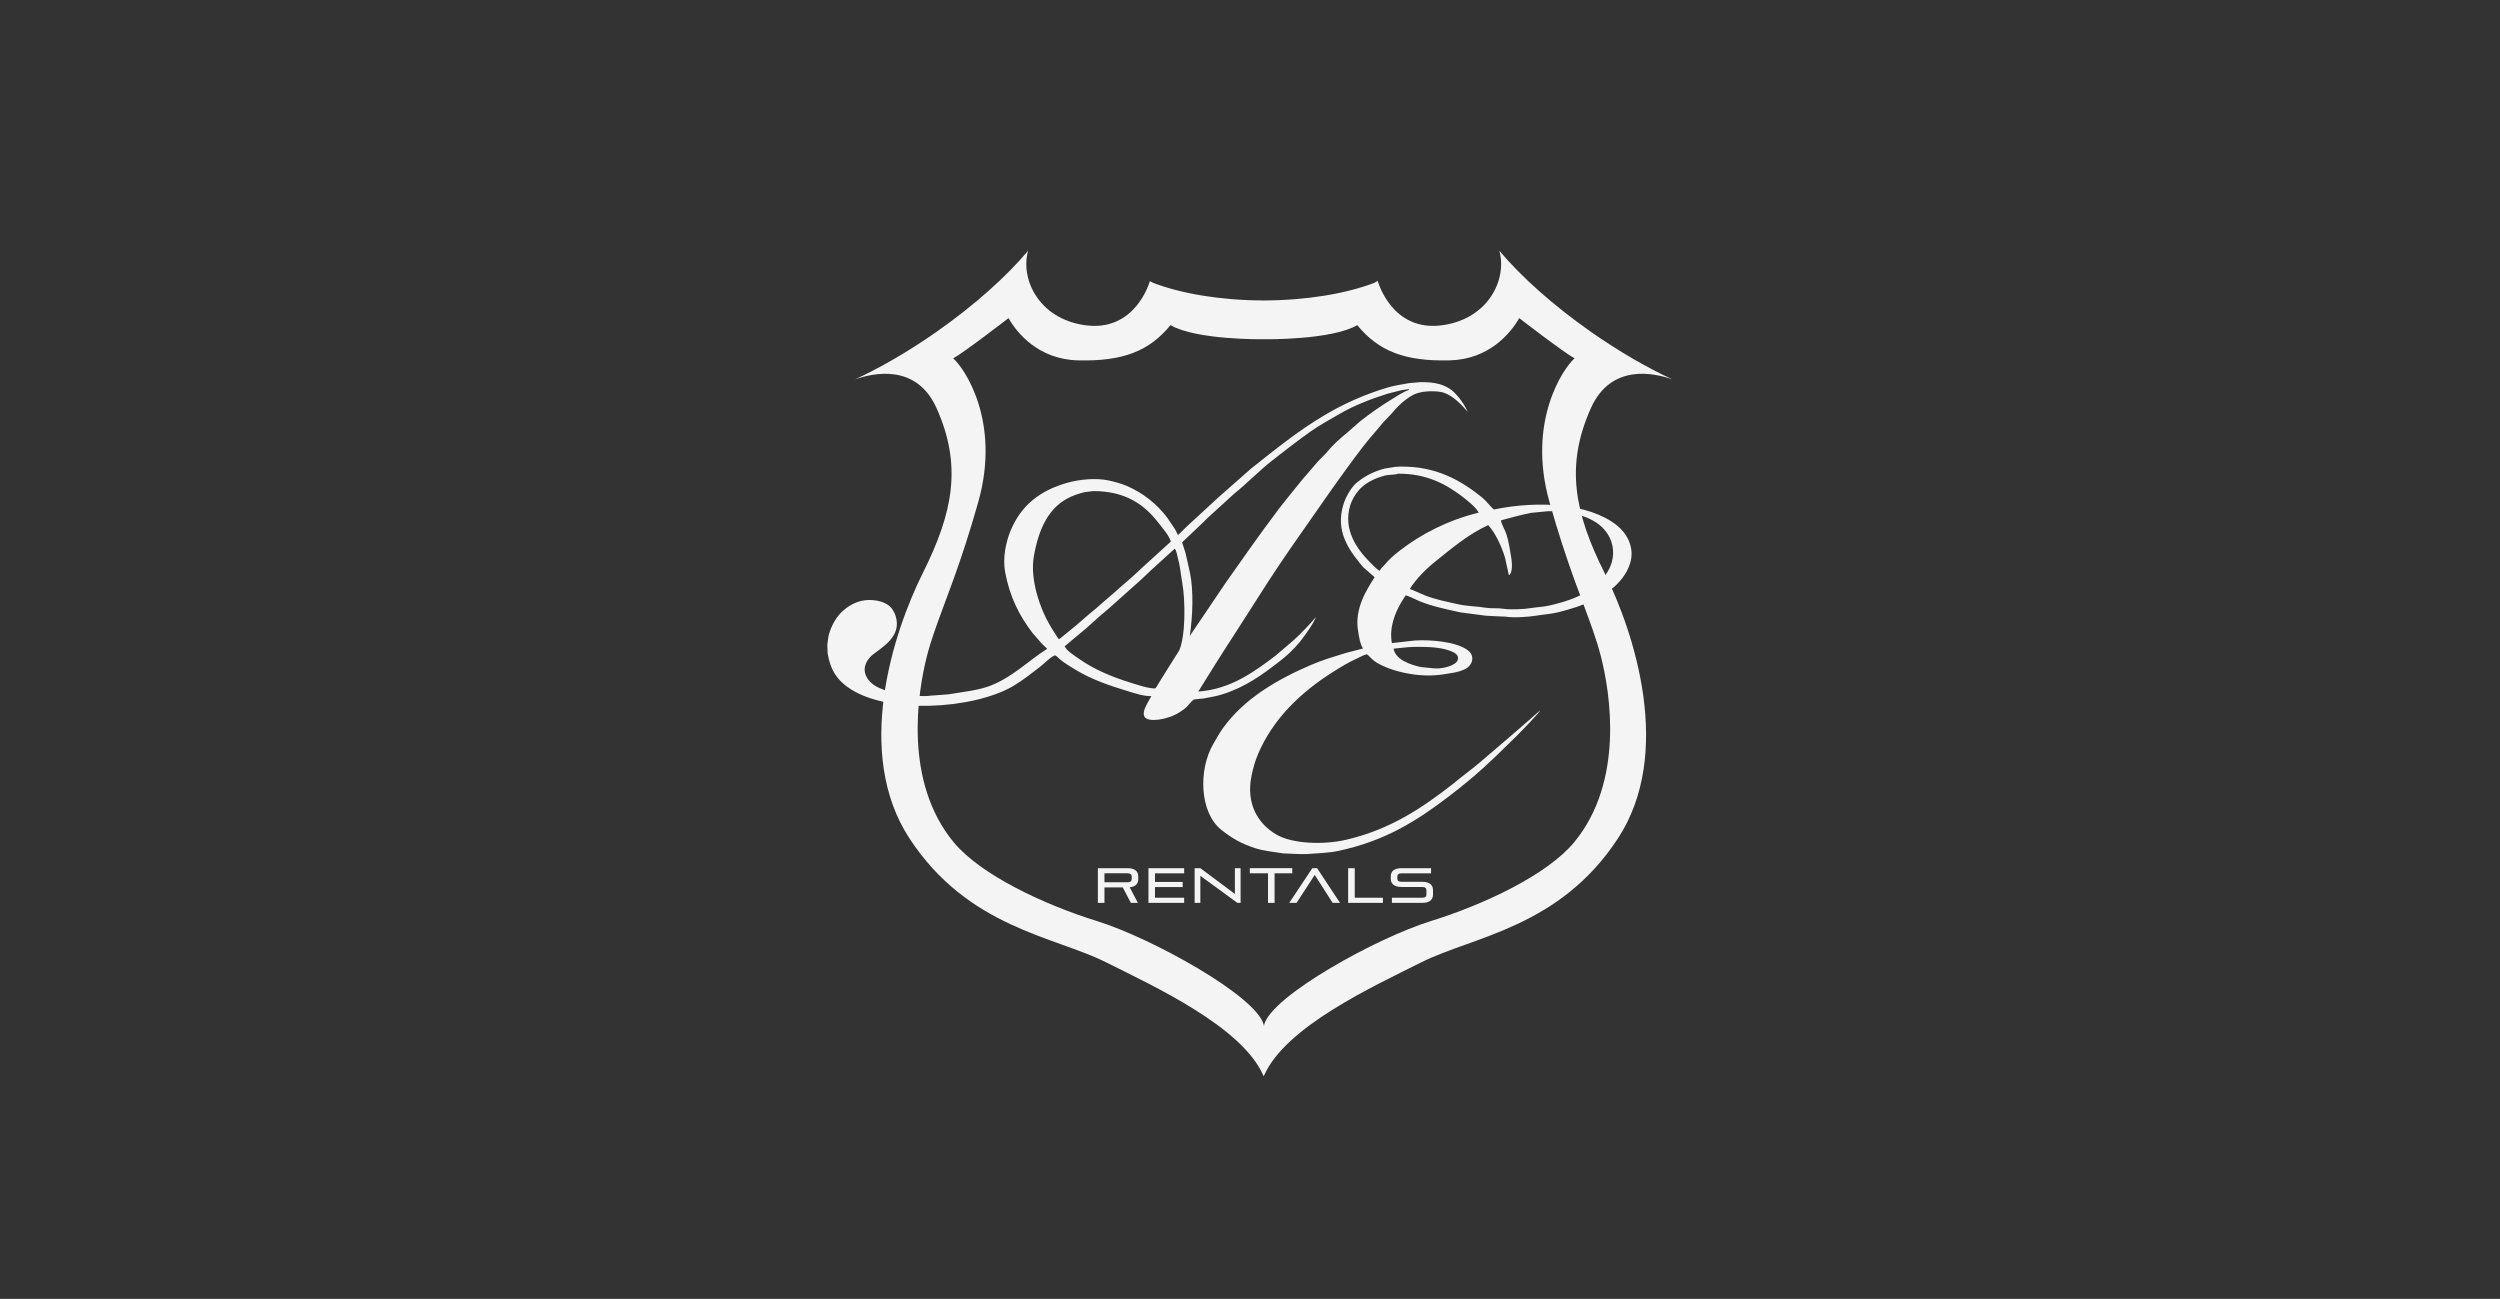
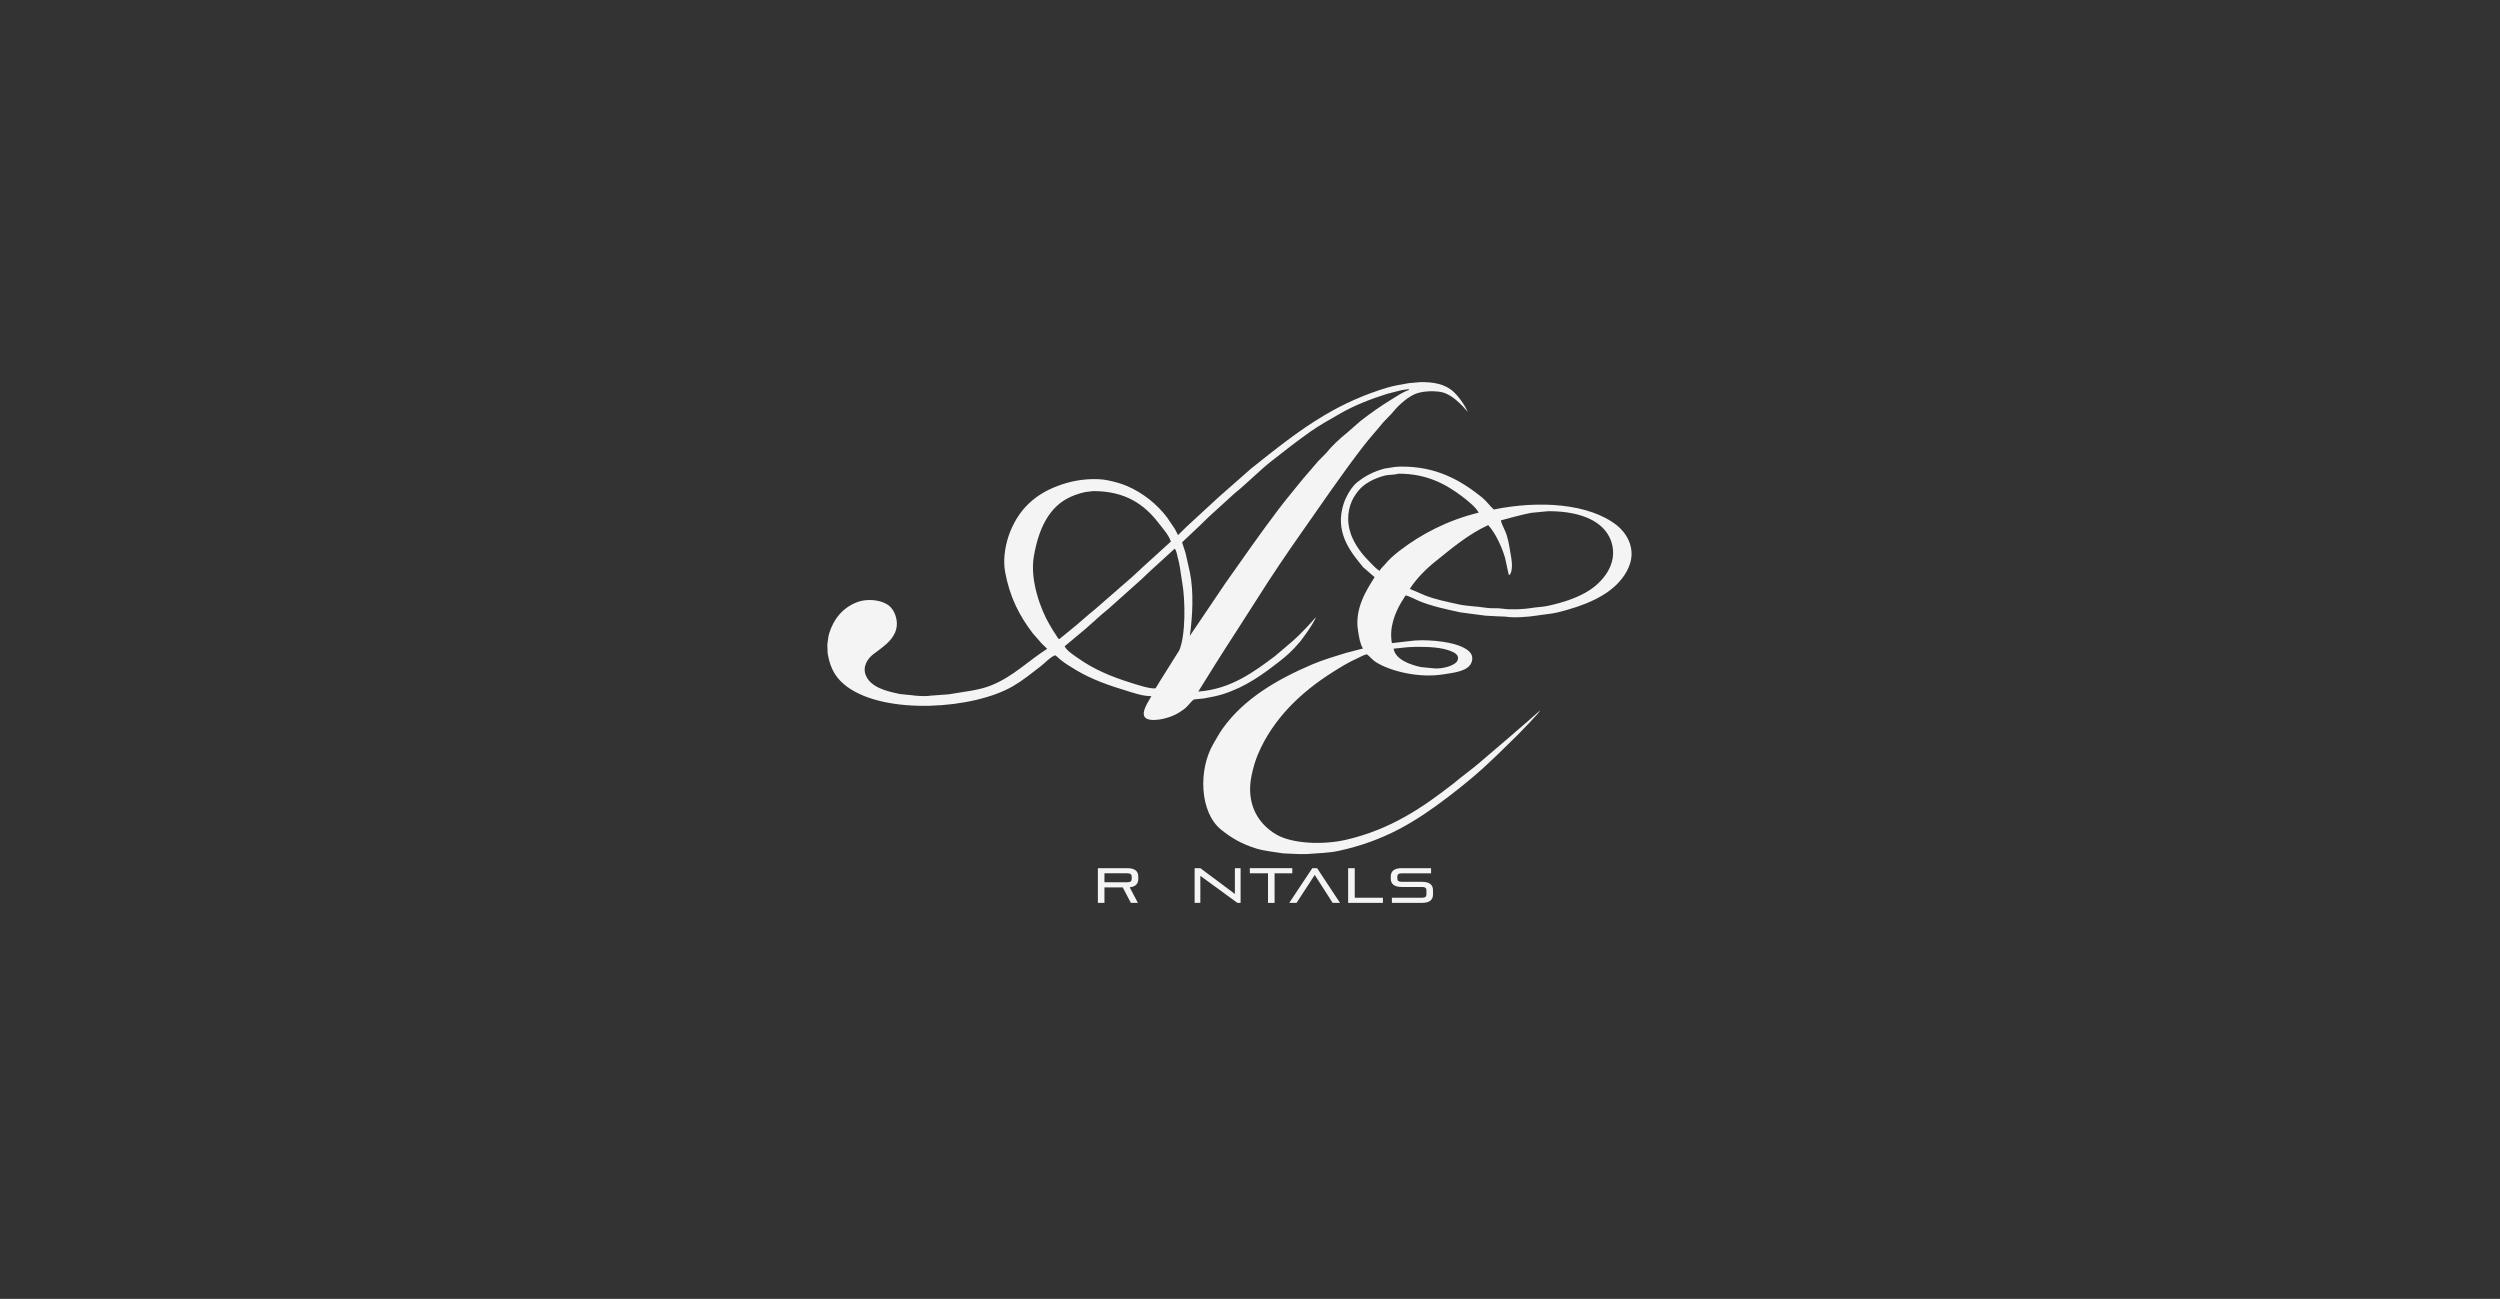
<svg xmlns="http://www.w3.org/2000/svg" version="1.1" id="Layer_1" x="0px" y="0px" viewBox="0 0 813.64 422.73" style="enable-background:new 0 0 813.64 422.73;" xml:space="preserve">
  <rect x="0" y="0" width="813.64" height="422.73" fill="#333333" stroke="none" />
  <style type="text/css">
	.st0{fill:#F4F4F4;}
</style>
-   <path class="st0" d="M517.76,132.84c6.61-14.77,20.9-11.39,26.58-9.34c-8.25-3.82-17.32-9.04-26.45-15.42  C505.43,99.36,495.03,90,487.96,81.6c2.59,9.02-3.28,22.01-18.34,24.22c-16.7,2.46-21.23-14.41-21.23-14.41l-1.12,0.65  c-9.17,3.5-21.9,5.68-35.99,5.73c-14.09-0.04-26.82-2.23-35.99-5.73l-1.06-0.57c0,0-4.58,16.78-21.28,14.33  c-15.06-2.21-20.93-15.21-18.34-24.22c-7.07,8.4-17.47,17.76-29.93,26.48c-9.12,6.38-18.2,11.6-26.45,15.42  c5.68-2.05,19.97-5.43,26.58,9.34c8.35,18.66,5.4,33.89-4.42,53.54c-9.82,19.65-22.5,58.79-4.42,86.45  c18.99,29.06,47.15,31.93,63.85,40.28c16.08,8.04,44.44,21.09,51.35,36.95c0,0,0.02,0.06,0.11,0.26c0.09-0.19,0.11-0.26,0.11-0.26  c6.91-15.86,35.27-28.91,51.35-36.95c16.7-8.35,44.86-11.21,63.85-40.28c18.07-27.66,5.4-66.8-4.42-86.45  C512.36,166.73,509.41,151.5,517.76,132.84z M512.31,274.13c-8.84,10.64-29.31,20.27-46.82,25.7c-17.21,5.34-51.63,24.2-54.09,33.71  l0,0.51c-0.01-0.09-0.03-0.18-0.05-0.27c-0.02,0.09-0.04,0.18-0.05,0.27l0-0.51c-2.45-9.51-36.88-28.37-54.09-33.71  c-17.52-5.44-37.98-15.06-46.82-25.7c-16.37-19.81-11.79-48.63-8.68-60.74c0.68-2.64,1.5-5.26,2.46-8.02  c3.42-9.91,8.48-21.59,14.24-42.08c7.37-26.2-4.58-43.55-8.19-46.66c3.6-1.96,18.01-13.1,18.01-13.1  c2.78,4.91,9.82,13.43,22.59,13.75c14.76,0.38,23.25-3.08,30.12-11.46c8.51,4.91,30.12,4.58,30.12,4.58h0.55  c0,0,21.61,0.33,30.12-4.58c6.88,8.38,15.36,11.84,30.12,11.46c12.77-0.33,19.81-8.84,22.59-13.75c0,0,14.41,11.13,18.01,13.1  c-3.6,3.11-15.55,20.47-8.19,46.66c5.76,20.49,10.82,32.16,14.24,42.08c0.95,2.76,1.78,5.38,2.46,8.02  C524.1,225.5,528.68,254.32,512.31,274.13z" />
  <g>
    <g>
      <path class="st0" d="M397.97,225.93c7.52-2.38,13.07-6.49,18.61-10.8c1.98-1.54,4.06-3.33,6.57-6.34c4.05-5.28,5.13-7.76,5.1-7.92    c-4.24,4.91-7.49,7.76-8.25,8.37c-1.68,1.43-3.35,2.85-5.03,4.28c-6.64,4.97-14.29,10.78-24.98,11.55    c1.85-2.98,3.71-5.95,5.56-8.93c4.56-7.25,9.27-14.36,13.8-21.55c4.54-7.2,9.31-14.26,14.17-21.18    c6.63-9.45,13.1-18.96,20.06-28.02c2.1-2.74,4.43-5.24,6.58-7.92c0.89-0.93,1.78-1.85,2.67-2.78c1.88-2.33,4.49-4.86,7.27-6.26    c2.06-1.03,5.6-1.33,8.56-0.91c4.62,0.65,8.92,6.56,9.04,6.55c-1.64-3.68-4.35-6.39-5.09-6.97c-2.49-1.98-5.75-2.82-10.38-2.73    c-1.23,0.11-2.46,0.21-3.69,0.32c-2.41,0.44-4.74,0.79-6.95,1.44c-7.58,2.25-14.38,5.35-20.59,9.04    c-8.66,5.14-16.09,11.21-23.75,17.27c-3.55,3.12-7.1,6.24-10.64,9.36c-3.46,3.19-6.92,6.38-10.38,9.57    c-0.94,0.93-1.89,1.85-2.83,2.78c-0.34-0.66-0.68-1.32-1.02-1.98c-0.86-1.27-1.71-2.53-2.57-3.8c-3.24-4.28-7.81-7.96-13.05-10.21    c-1.87-0.8-3.91-1.35-6.1-1.82c-4.1-0.87-9.49-0.27-13,0.7c-9.34,2.57-15.55,7.59-18.93,16.1c-1.3,3.28-2.47,8.42-1.6,13.05    c1.57,8.37,4.69,14.25,8.93,19.84c1,1.14,2,2.28,2.99,3.42c0.59,0.57,1.18,1.14,1.76,1.71c-6.14,3.9-11.11,9.07-18.29,11.93    c-4.1,1.63-8.87,2.03-13.85,2.89c-1.96,0.14-3.92,0.29-5.88,0.43c-1.72,0.28-4.62,0.08-6.15-0.16c-1.25-0.12-2.5-0.25-3.74-0.37    c-4.52-0.94-9.44-2.19-11.07-5.99c-1.27-2.96,0.63-5.56,2.25-6.85c3.23-2.56,9.44-5.94,7.43-12.51c-0.29-0.95-0.78-1.85-1.34-2.57    c-2-2.57-7.43-3.46-11.34-1.93c-4.49,1.76-7.52,5.36-8.98,10.16c-0.34,1.12-0.38,2.37-0.59,3.64c0.04,0.94,0.07,1.89,0.11,2.83    c0.87,5.25,2.88,8.3,6.36,10.86c12.53,9.21,41.15,7.35,54.07-0.27c3.25-1.92,6.07-4.23,8.98-6.47c1.4-1.08,2.83-2.76,4.49-3.48    c0.32-0.15,1.36,0.99,1.71,1.28c1.6,1.32,3.49,2.45,5.29,3.53c5.03,3.01,10.61,4.97,16.85,6.85c2.22,0.67,4.9,1.61,7.54,1.6    c0.02,0.02,0.04,0.04,0.05,0.05c-0.69,1.38-3.92,5.68-1.71,7.17c1.22,0.82,3.82,0.55,5.35,0.21c3.25-0.72,5.28-1.82,7.43-3.53    c0.92-0.73,1.91-2.29,2.83-2.83c1.07-0.11,2.14-0.21,3.21-0.32C393.99,226.91,396.04,226.54,397.97,225.93z M344.81,207.96    c-0.36,0.17-0.73-0.69-0.96-1.02c-0.88-1.24-1.6-2.53-2.41-3.9c-2.66-4.54-6.33-14.2-4.97-21.98c1.55-8.91,4.9-16.25,12.09-19.41    c1.41-0.62,2.93-1.13,4.6-1.5c0.87-0.11,1.75-0.21,2.62-0.32c10.5-0.03,16.69,4.41,21.23,10.32c1.29,1.67,3.38,3.97,4.06,6.1    c-2.92,2.66-5.85,5.31-8.77,7.97c-1.23,1.14-2.46,2.28-3.69,3.42c-4.03,3.51-8.06,7.02-12.09,10.54c-2.78,2.21-5.37,4.69-8.18,6.9    C347.17,206.04,345.99,207,344.81,207.96z M383.8,211.65c-2.01,3.21-4.03,6.42-6.04,9.63c-0.55,0.91-1.11,1.82-1.66,2.73    c-1.69,0.32-6.57-1.33-8.13-1.82c-6.47-2.02-11.93-4.35-16.85-7.81c-1.32-0.93-3.85-2.49-4.55-3.9c-0.04-0.04-0.07-0.07-0.11-0.11    c1.39-1.16,2.78-2.32,4.17-3.48c3.56-2.81,6.75-6.05,10.27-8.88c3.49-3.12,6.99-6.24,10.48-9.36c1.02-0.96,2.03-1.93,3.05-2.89    c2.62-2.39,5.24-4.78,7.86-7.17c0.62,0.47,0.77,2.06,1.02,2.89c0.74,2.47,0.93,5.16,1.44,8.02    C385.83,195.51,385.86,206.93,383.8,211.65z M387.28,206.89c0,0.04,0,0.07,0,0.11c-0.02,0-0.04,0-0.05,0    c0.9-6.31,1.33-14.56,0-20.86c-0.46-2.05-0.93-4.1-1.39-6.15c-0.37-1.16-0.75-2.32-1.12-3.48c2-1.89,3.99-3.78,5.99-5.67    c0.84-0.82,1.68-1.64,2.51-2.46c2.82-2.57,5.63-5.13,8.45-7.7c4.3-3.45,8.15-7.51,12.51-10.91c4.1-3.19,8.17-6.4,12.46-9.41    c2.96-2.08,6.17-3.81,9.36-5.67c4.53-2.64,10.11-4.84,15.46-6.52c1.55-0.39,3.1-0.78,4.65-1.18c0.73-0.11,1.46-0.21,2.19-0.32    c0.07,0,0.14,0,0.21,0c0,0.09,0,0.18,0,0.27c-1.94,0.63-3.8,1.93-5.45,2.94c-3.66,2.24-7.02,4.6-10.32,7.17    c-1.44,1.27-2.89,2.53-4.33,3.8c-2.38,1.91-4.88,4.2-6.79,6.58c-0.87,0.89-1.75,1.78-2.62,2.67c-1.66,1.93-3.32,3.85-4.97,5.78    c-2.64,3.33-5.45,6.59-8.02,10c-5.9,7.83-11.56,15.9-17.22,23.96C394.94,195.52,391.11,201.21,387.28,206.89z M526.27,171.01    c-9.11-7.22-25.48-8.19-40.11-5.19c-1.36-1.23-2.41-2.8-3.85-3.96c-6.66-5.32-14.7-10.23-26.79-10c-0.53,0.04-1.07,0.07-1.6,0.11    c-1.11,0.18-2.21,0.36-3.32,0.53c-3.68,1-6.38,2.44-8.93,4.49c-1.5,1.2-2.56,2.97-3.48,4.76c-0.57,1.11-1.01,2.42-1.34,3.8    c-2.04,8.67,3.29,14.74,6.79,19.04c1.25,1.09,2.5,2.17,3.74,3.26c-2.62,4.11-6.59,10.24-5.4,17.43c0.39,2.35,0.62,4.13,1.6,5.78    c-1.85,0.48-3.71,0.96-5.56,1.44c-3.76,1.15-7.49,2.27-10.96,3.74c-11.5,4.88-22.27,11.25-29.09,20.8    c-1.16,1.62-2.06,3.3-3.1,5.08c-4.88,8.36-4.5,22.23,2.57,27.92c3.34,2.69,6.84,4.74,11.55,6.15c2.69,0.81,5.62,1.04,8.66,1.55    c1.64,0.07,3.28,0.14,4.92,0.21c0.94,0,1.89,0,2.83,0c3.74-0.32,7.05-0.33,10.21-1.02c15.16-3.29,25.13-9.55,35.51-17.43    c9.86-7.48,14.93-12.64,17.8-15.42c6.63-6.3,12.54-12.68,12.28-12.85c-1.83,1.73-18.59,16.11-19.73,17.03    c-2.85,2.44-5.46,4.21-8.32,6.65c-10.11,7.87-20.42,14.99-35.08,18.4c-7.23,1.68-17.37,1.38-22.68-1.71    c-5.71-3.33-10.09-9.78-8.02-19.41c0.51-2.38,1.16-4.63,2.03-6.69c4.93-11.69,14.17-20.35,24.39-26.79    c2.52-1.59,5.05-3.17,7.92-4.44c0.98-0.43,2.01-1.11,3.16-1.34c1.02,0.81,1.79,1.85,2.94,2.57c4.74,2.97,13.99,5.26,21.98,3.96    c3.6-0.58,8.23-0.99,9.2-4.12c0.96-3.09-2.32-4.5-4.22-5.24c-3.48-1.36-11.22-2.2-16.15-1.44c-1.87,0.21-3.74,0.43-5.62,0.64    c-0.97-5.02,1.07-9.9,2.94-13.1c0.5-0.8,1-1.6,1.5-2.41c0.41-0.14,3.78,1.56,4.55,1.87c4.07,1.66,8.59,2.61,13.32,3.64    c2.71,0.36,5.42,0.71,8.13,1.07c0.96,0.05,1.93,0.11,2.89,0.16c1.23,0.05,2.46,0.11,3.69,0.16c2.67,0.44,7.52,0.08,9.89-0.32    c2.57-0.43,4.93-0.53,7.27-1.12c8.27-2.08,16.16-5.13,20.7-10.96c1.11-1.43,2.08-3.09,2.67-5.03    C532.19,177.87,529.09,173.24,526.27,171.01z M458.25,210.63c0.77-0.04,1.53-0.07,2.3-0.11c4.47-0.03,8.64,0.14,11.77,1.44    c1.04,0.43,2.68,1.22,2.09,2.89c-0.65,1.83-5.28,3.06-8.24,2.62c-1.25-0.12-2.5-0.25-3.74-0.37c-3.51-0.75-8.3-2.47-8.88-5.99    C455.11,210.96,456.68,210.8,458.25,210.63z M455.57,179.19c-1.76,1.35-3.48,2.83-4.87,4.55c-0.52,0.65-1.29,1.18-1.66,1.98    c-0.04,0.02-0.07,0.04-0.11,0.05c-1.16-0.76-2.14-1.87-3.1-2.83c-3.85-3.85-8.93-10.44-6.36-18.56c0.56-1.76,1.53-3.3,2.57-4.6    c1.96-2.46,5.26-4.13,8.77-5.03c1.15-0.29,3.21-0.18,4.28-0.59c9.3-0.02,15.49,3.42,20.8,7.43c1.4,1.05,4.52,3.55,5.24,5.08    c0.05,0.05,0.11,0.11,0.16,0.16C471.17,169.32,462.71,173.71,455.57,179.19z M517.07,192.24c-3.74,2.35-8.22,3.81-13.21,4.92    c-1.85,0.41-3.67,0.4-5.67,0.75c-2.11,0.36-6.64,0.59-8.98,0.21c-1.92-0.31-3.85-0.03-5.62-0.32c-3.12-0.51-6.05-0.48-8.93-1.12    c-3.78-0.84-7.51-1.58-10.86-2.89c-1.66-0.71-3.32-1.43-4.97-2.14c2.16-3.36,5.31-6.52,8.4-8.98c5.34-4.27,10.52-8.72,17.11-11.77    c2.33,2.52,4.34,6.85,5.46,10.54c0.41,1.87,0.82,3.74,1.23,5.62c0.09,0.02,0.18,0.04,0.27,0.05c0.89-0.86,0.88-3.62,0.59-5.29    c-0.49-2.8-0.78-5.34-1.55-7.75c-0.49-1.54-1.58-3.26-1.87-4.71c3.16-0.86,6.36-1.76,9.89-2.46c1.85-0.18,3.71-0.36,5.56-0.53    c8.19-0.02,15.34,2,18.83,6.74c0.7,0.95,1.33,2.09,1.71,3.32C526.78,183.83,521.16,189.67,517.07,192.24z" />
    </g>
  </g>
  <g>
    <path class="st0" d="M368.05,293.85l-2.65-5.04h-5.95v5.04h-2.14v-11.3h9.6c2.57,0,3.55,1.11,3.55,2.73v0.8   c0,1.46-0.79,2.5-2.79,2.7l2.66,5.07H368.05z M368.32,285.26c0-0.67-0.45-1.04-1.41-1.04h-7.46v2.92h7.46   c0.96,0,1.41-0.37,1.41-1.04V285.26z" />
-     <path class="st0" d="M373.77,293.85v-11.3h11.62v1.67h-9.49v2.82h9.01v1.67h-9.01v3.47h9.49v1.67H373.77z" />
    <path class="st0" d="M402.72,293.85l-12.06-8.8v8.8h-1.86v-11.3h1.85l11.25,8.39v-8.39h1.86v11.3H402.72z" />
    <path class="st0" d="M412.68,293.85v-9.63h-5.92v-1.67h13.82v1.67h-5.76v9.63H412.68z" />
    <path class="st0" d="M433.72,293.85l-5.83-9.1l-5.92,9.1h-2.38l7.51-11.3h1.56l7.46,11.3H433.72z" />
    <path class="st0" d="M438.76,293.85v-11.3h2.15v9.63h9.17v1.67H438.76z" />
    <path class="st0" d="M453,293.85v-1.67h9.83c0.96,0,1.41-0.37,1.41-1.04v-1.43c0-0.67-0.45-1.04-1.41-1.04h-6.65   c-2.57,0-3.55-1.11-3.55-2.73v-0.66c0-1.62,0.98-2.73,3.55-2.73h9.57v1.67h-9.57c-0.96,0-1.41,0.37-1.41,1.04v0.69   c0,0.67,0.45,1.04,1.41,1.04h6.65c2.57,0,3.55,1.11,3.55,2.73v1.4c0,1.62-0.98,2.73-3.55,2.73H453z" />
  </g>
</svg>